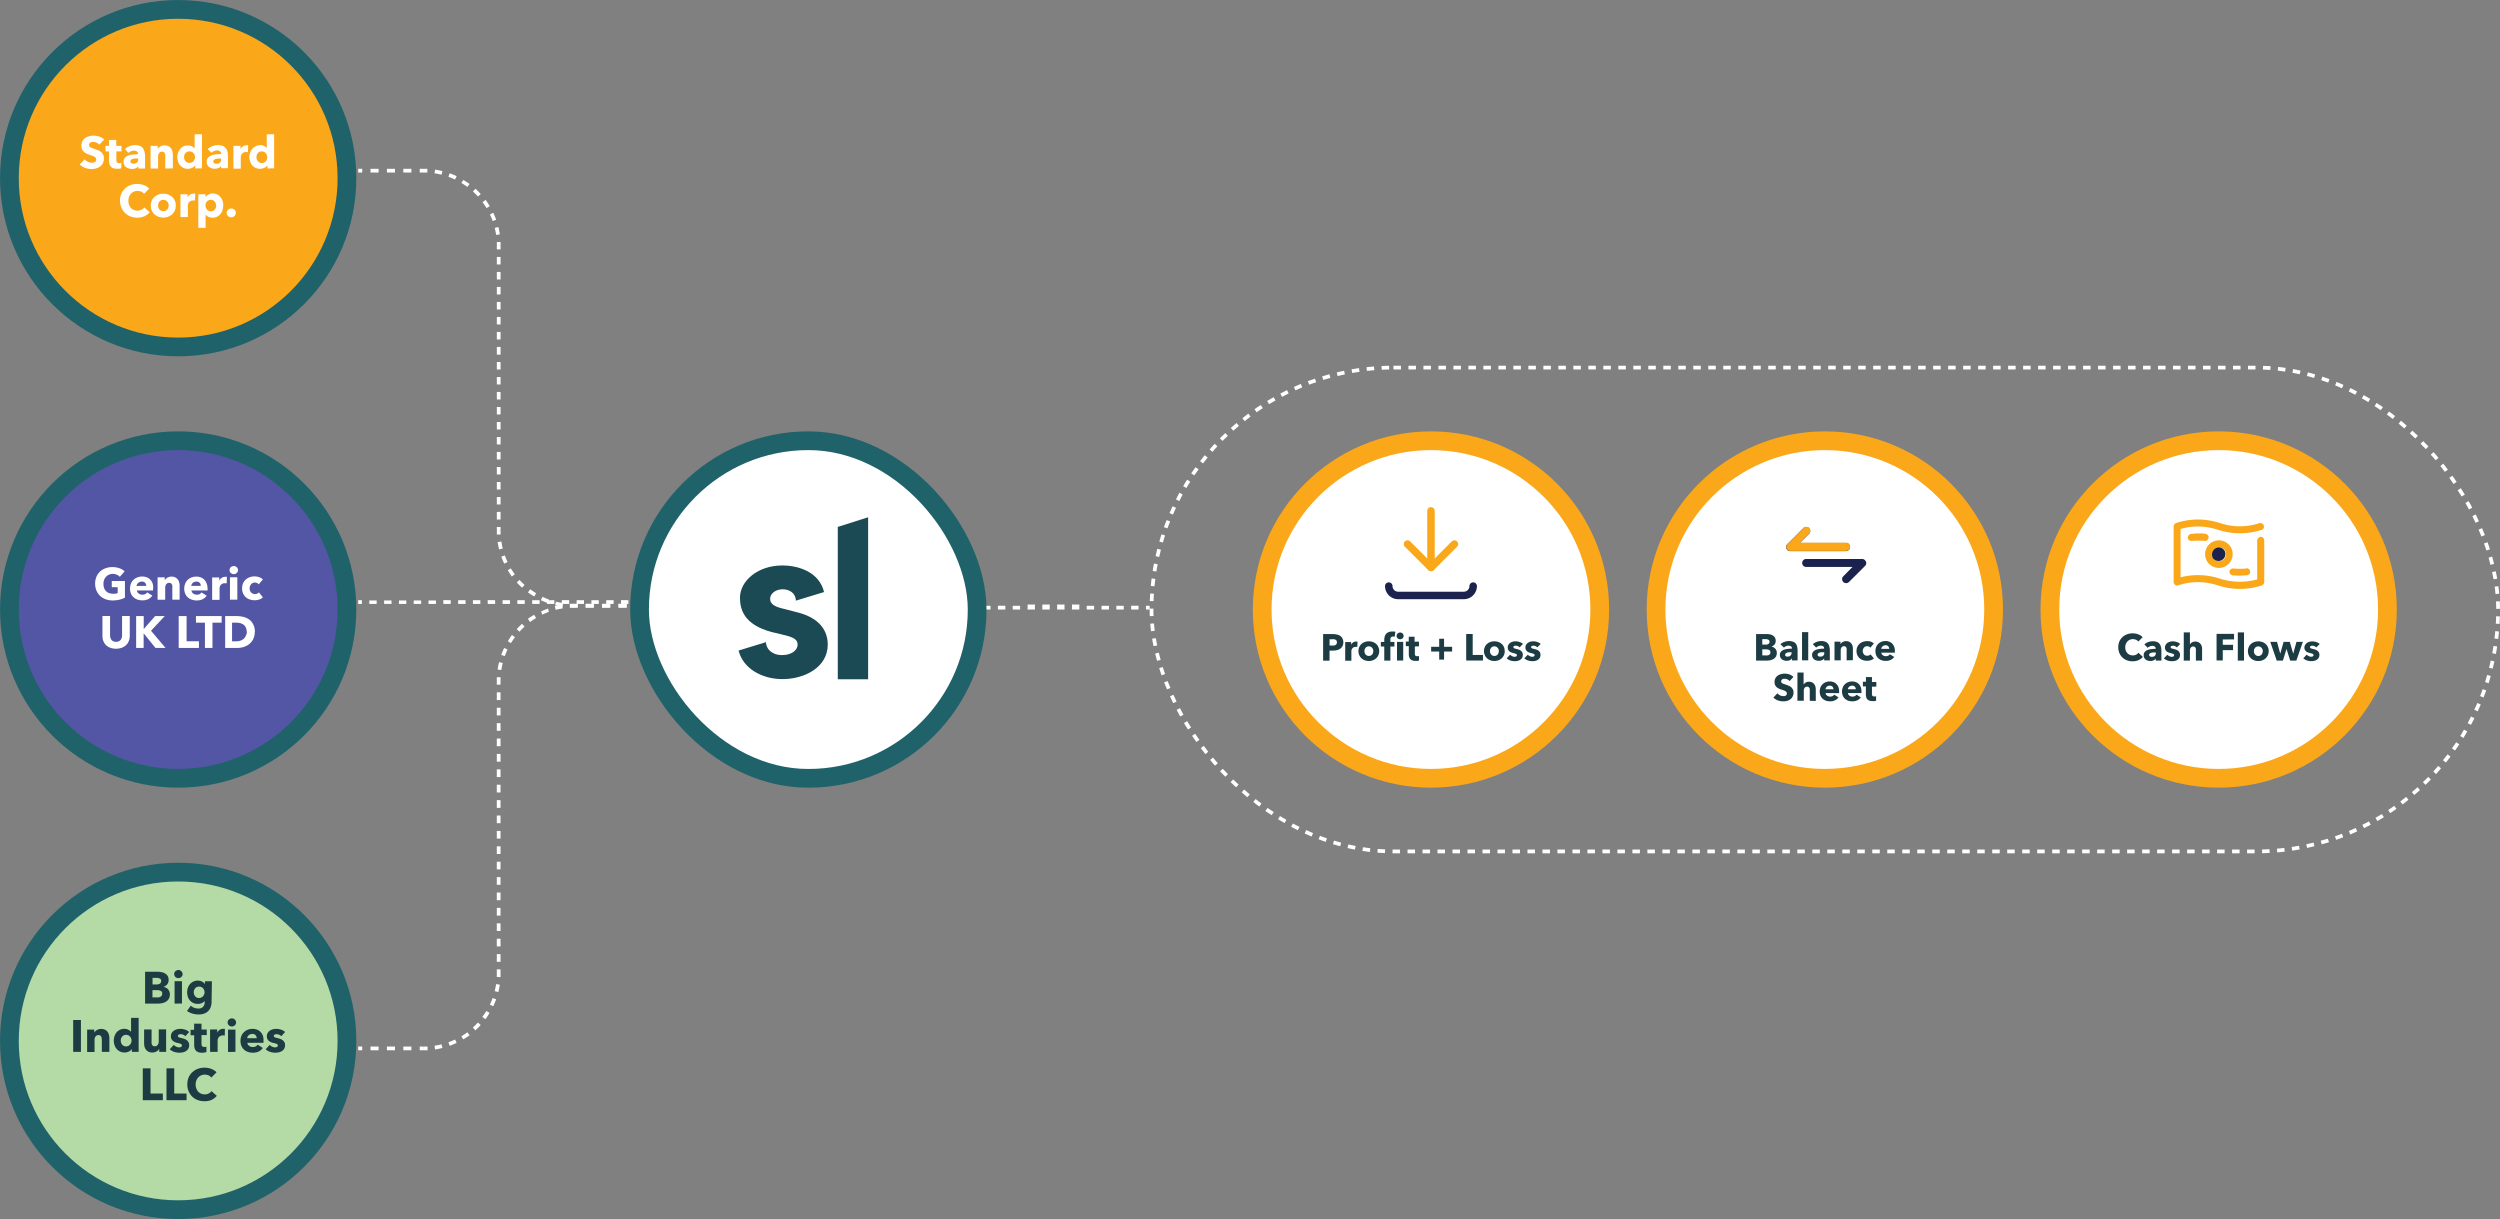
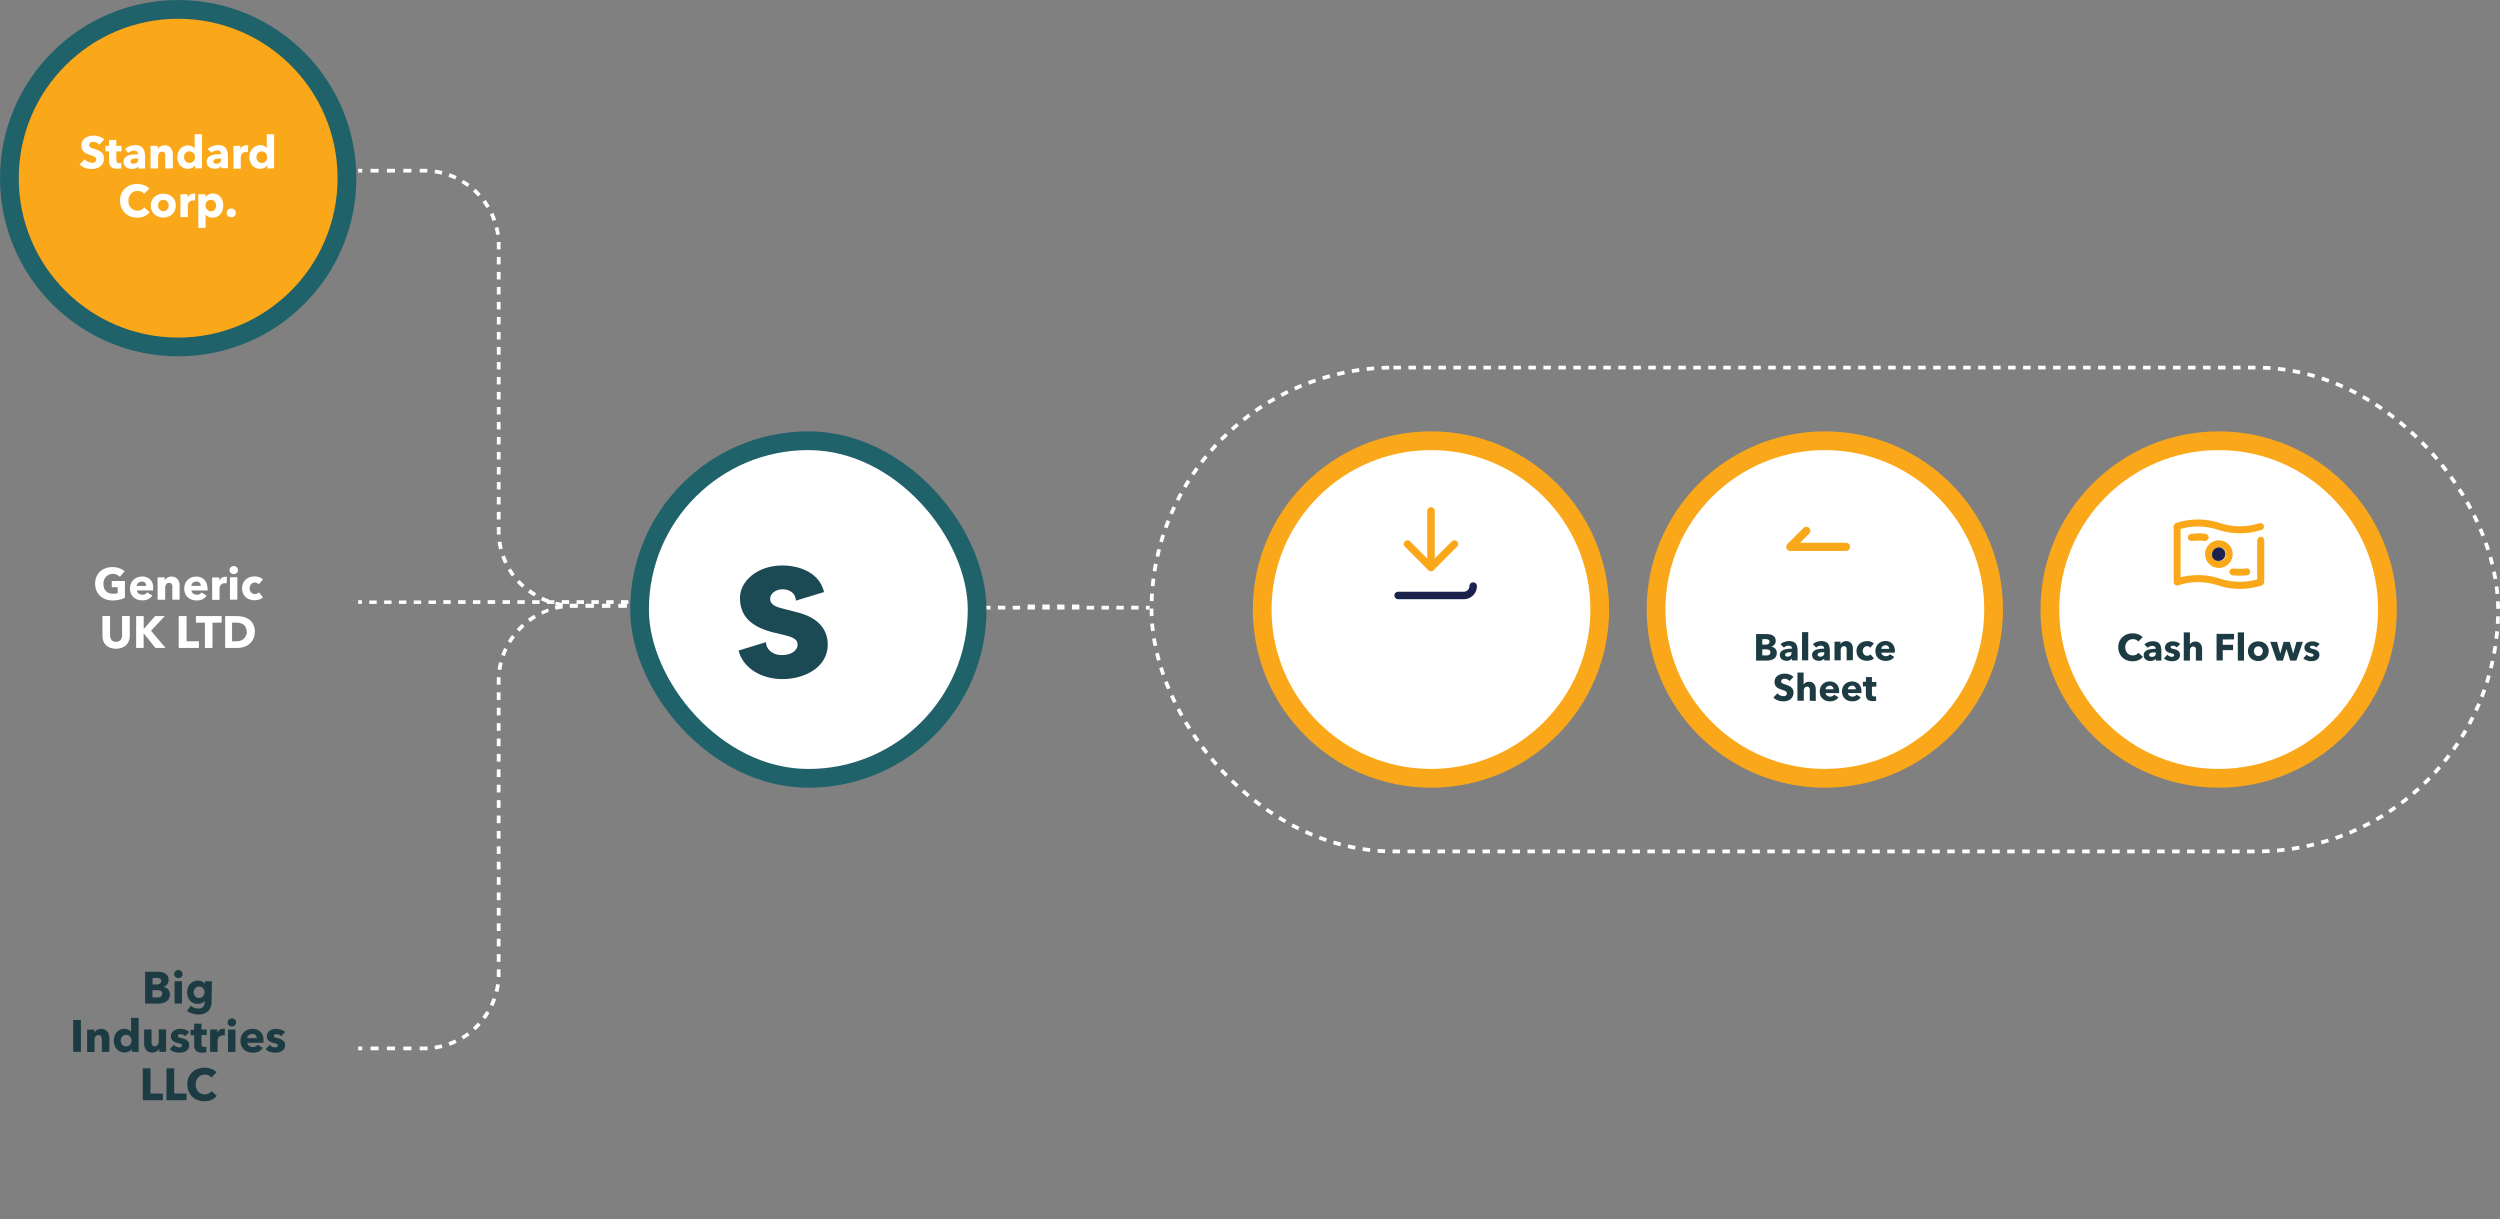
<svg xmlns="http://www.w3.org/2000/svg" viewBox="0 0 620.33 302.49">
  <rect x="0" y="0" width="620.33" height="302.49" fill="#808080" stroke="none" />
  <defs>
    <style>.cls-1,.cls-13,.cls-2,.cls-4,.cls-5{fill:none;}.cls-2{stroke:#fff;stroke-width:0.93px;stroke-dasharray:1.86 1.86;}.cls-3,.cls-9{fill:#fff;}.cls-3,.cls-5{stroke:#faa719;}.cls-13,.cls-14,.cls-15,.cls-16,.cls-3{stroke-width:4.65px;}.cls-4{stroke:#1a224d;}.cls-4,.cls-5{stroke-linecap:round;stroke-linejoin:round;stroke-width:1.86px;}.cls-6{fill:#1c3b42;}.cls-7{fill:#1a224d;}.cls-15,.cls-8{fill:#faa719;}.cls-10{clip-path:url(#clip-path);}.cls-11,.cls-12{fill:#1c4a54;}.cls-12{fill-rule:evenodd;}.cls-13,.cls-14,.cls-15,.cls-16{stroke:#20626a;}.cls-14{fill:#5355a5;}.cls-16{fill:#b4daa6;}</style>
    <clipPath id="clip-path">
      <rect class="cls-1" x="158.69" y="109.36" width="83.77" height="83.77" rx="41.88" />
    </clipPath>
  </defs>
  <g id="Layer_2" data-name="Layer 2">
    <g id="Layer_1-2" data-name="Layer 1">
      <rect class="cls-2" x="285.73" y="91.21" width="334.13" height="120.06" rx="60.03" />
      <circle class="cls-3" cx="355.07" cy="151.24" r="41.88" />
-       <path class="cls-4" d="M365.54,145.43a2.32,2.32,0,0,1-2.33,2.32H346.93a2.32,2.32,0,0,1-1.65-.68,2.36,2.36,0,0,1-.68-1.64" />
+       <path class="cls-4" d="M365.54,145.43a2.32,2.32,0,0,1-2.33,2.32H346.93" />
      <path class="cls-5" d="M349.25,135l5.82,5.82,5.82-5.82" />
      <path class="cls-5" d="M355.07,140.77v-14" />
-       <path class="cls-6" d="M333.32,159.34a1.93,1.93,0,0,1-.22,1,1.85,1.85,0,0,1-.57.64,2.86,2.86,0,0,1-.84.35,4.62,4.62,0,0,1-1,.11h-.79v2.49h-1.59v-6.59h2.42a4,4,0,0,1,1,.11,2.25,2.25,0,0,1,.82.34,1.6,1.6,0,0,1,.55.63A1.94,1.94,0,0,1,333.32,159.34Zm-1.59,0a.74.74,0,0,0-.1-.38.62.62,0,0,0-.25-.23,1,1,0,0,0-.36-.11,2.73,2.73,0,0,0-.41,0h-.7v1.56h.67a3,3,0,0,0,.43,0,1.17,1.17,0,0,0,.36-.13.76.76,0,0,0,.26-.24A.82.82,0,0,0,331.73,159.34Zm5.07,1.17-.21,0h-.19a1.21,1.21,0,0,0-.52.11,1.29,1.29,0,0,0-.33.27,1.16,1.16,0,0,0-.18.35,1,1,0,0,0-.05.32v2.39h-1.53v-4.64h1.47v.67h0a1.55,1.55,0,0,1,.5-.58,1.3,1.3,0,0,1,.75-.22h.18l.15,0Zm5.43,1.05a2.46,2.46,0,0,1-.21,1,2.2,2.2,0,0,1-.55.78,2.55,2.55,0,0,1-.82.5,3,3,0,0,1-2,0,2.44,2.44,0,0,1-.82-.5,2.2,2.2,0,0,1-.55-.78,2.46,2.46,0,0,1-.21-1,2.38,2.38,0,0,1,.21-1,2.2,2.2,0,0,1,.55-.78,2.4,2.4,0,0,1,.82-.48,3,3,0,0,1,2,0,2.5,2.5,0,0,1,.82.48,2.2,2.2,0,0,1,.55.78A2.38,2.38,0,0,1,342.23,161.56Zm-1.47,0a1.32,1.32,0,0,0-.08-.44,1,1,0,0,0-.21-.37,1.13,1.13,0,0,0-.34-.27,1.06,1.06,0,0,0-.48-.1,1,1,0,0,0-.47.1,1.17,1.17,0,0,0-.35.27,1.46,1.46,0,0,0-.2.37,1.31,1.31,0,0,0-.07.44,1.35,1.35,0,0,0,.07.44,1.47,1.47,0,0,0,.21.39,1.06,1.06,0,0,0,.35.27,1,1,0,0,0,.47.1,1.06,1.06,0,0,0,.48-.1,1.13,1.13,0,0,0,.34-.27,1.2,1.2,0,0,0,.2-.39A1.36,1.36,0,0,0,340.76,161.56Zm7.53-3.78a.81.81,0,0,1-.08.34.76.76,0,0,1-.18.26,1,1,0,0,1-.28.17.8.8,0,0,1-.34.07.86.86,0,0,1-.62-.24.82.82,0,0,1-.25-.6.87.87,0,0,1,.06-.32,1,1,0,0,1,.19-.27.88.88,0,0,1,.28-.17.77.77,0,0,1,.34-.08,1,1,0,0,1,.34.07.84.84,0,0,1,.28.18.64.64,0,0,1,.18.27A.66.66,0,0,1,348.29,157.78Zm-1.65,6.12v-4.64h1.54v4.64Zm-.57-5.91-.19-.05-.23,0a.68.68,0,0,0-.34.08.45.45,0,0,0-.21.2.77.77,0,0,0-.1.28,1.66,1.66,0,0,0,0,.32v.46h1v1.15h-1v3.49h-1.52v-3.49h-.85v-1.15h.85v-.45a3.59,3.59,0,0,1,.09-.81,1.78,1.78,0,0,1,.32-.68,1.59,1.59,0,0,1,.61-.46,2.3,2.3,0,0,1,1-.18,2.34,2.34,0,0,1,.38,0,1.21,1.21,0,0,1,.35.07Zm5,2.42v1.76a.86.86,0,0,0,.12.5.59.59,0,0,0,.46.16l.23,0a1,1,0,0,0,.22-.06v1.12a1.59,1.59,0,0,1-.4.09,2.61,2.61,0,0,1-.48,0,2.48,2.48,0,0,1-.78-.11,1.34,1.34,0,0,1-.51-.34,1.23,1.23,0,0,1-.27-.52,2.43,2.43,0,0,1-.09-.68v-2h-.74v-1.15h.73V158H351v1.22h1.09v1.15Zm7.25,1.25v2h-1.21v-2h-2v-1.17h2v-2h1.21v2h2v1.17Zm5.49,2.24v-6.59h1.61v5.2h2.55v1.39Zm9.57-2.34a2.63,2.63,0,0,1-.2,1,2.36,2.36,0,0,1-.56.78,2.55,2.55,0,0,1-.82.5,3,3,0,0,1-2,0,2.44,2.44,0,0,1-.82-.5,2.34,2.34,0,0,1-.55-.78,2.46,2.46,0,0,1-.21-1,2.38,2.38,0,0,1,.21-1,2.34,2.34,0,0,1,.55-.78,2.4,2.4,0,0,1,.82-.48,3,3,0,0,1,2,0,2.5,2.5,0,0,1,.82.48,2.36,2.36,0,0,1,.56.78A2.54,2.54,0,0,1,373.35,161.56Zm-1.47,0a1.31,1.31,0,0,0-.07-.44,1.25,1.25,0,0,0-.22-.37,1.13,1.13,0,0,0-.34-.27,1.06,1.06,0,0,0-.48-.1,1,1,0,0,0-.47.1,1.17,1.17,0,0,0-.35.27,1.46,1.46,0,0,0-.2.37,1.62,1.62,0,0,0-.07.44,1.68,1.68,0,0,0,.07.44,1.47,1.47,0,0,0,.21.39,1.17,1.17,0,0,0,.35.27,1,1,0,0,0,.47.1,1.06,1.06,0,0,0,.48-.1,1.13,1.13,0,0,0,.34-.27,1.47,1.47,0,0,0,.21-.39A1.35,1.35,0,0,0,371.88,161.56Zm5.16-.93a1.66,1.66,0,0,0-.43-.3,1.24,1.24,0,0,0-.53-.12,1,1,0,0,0-.4.08.31.31,0,0,0-.18.29.28.28,0,0,0,.19.28,4.41,4.41,0,0,0,.66.19,3.84,3.84,0,0,1,.52.16,1.42,1.42,0,0,1,.48.27,1.18,1.18,0,0,1,.48,1,1.49,1.49,0,0,1-.18.75,1.35,1.35,0,0,1-.47.48,1.63,1.63,0,0,1-.63.27,2.81,2.81,0,0,1-.71.08,3.52,3.52,0,0,1-1.11-.17,2.65,2.65,0,0,1-.91-.54l.86-.9a1.91,1.91,0,0,0,.5.37,1.4,1.4,0,0,0,.64.15.8.8,0,0,0,.36-.09.32.32,0,0,0,.18-.31.33.33,0,0,0-.22-.32,3.55,3.55,0,0,0-.7-.21l-.48-.15a2.09,2.09,0,0,1-.44-.25,1.58,1.58,0,0,1-.31-.4,1.18,1.18,0,0,1-.12-.55,1.31,1.31,0,0,1,.18-.71,1.54,1.54,0,0,1,.46-.49,2.1,2.1,0,0,1,.61-.27,2.71,2.71,0,0,1,.68-.09,3.1,3.1,0,0,1,1,.17,2.15,2.15,0,0,1,.85.48Zm4.39,0a1.66,1.66,0,0,0-.43-.3,1.24,1.24,0,0,0-.53-.12,1,1,0,0,0-.4.08.31.31,0,0,0-.18.29.28.28,0,0,0,.19.28,4.41,4.41,0,0,0,.66.19,3.84,3.84,0,0,1,.52.16,1.42,1.42,0,0,1,.48.27,1.18,1.18,0,0,1,.48,1,1.49,1.49,0,0,1-.18.75,1.35,1.35,0,0,1-.47.48,1.63,1.63,0,0,1-.63.27,2.81,2.81,0,0,1-.71.08,3.52,3.52,0,0,1-1.11-.17,2.65,2.65,0,0,1-.91-.54l.86-.9a1.91,1.91,0,0,0,.5.37,1.4,1.4,0,0,0,.64.15.8.8,0,0,0,.36-.09.32.32,0,0,0,.18-.31.33.33,0,0,0-.22-.32,3.55,3.55,0,0,0-.7-.21,4.42,4.42,0,0,1-.48-.15,2.09,2.09,0,0,1-.44-.25,1.58,1.58,0,0,1-.31-.4,1.18,1.18,0,0,1-.12-.55,1.31,1.31,0,0,1,.18-.71,1.54,1.54,0,0,1,.46-.49,2.1,2.1,0,0,1,.61-.27,2.71,2.71,0,0,1,.68-.09,3.1,3.1,0,0,1,1,.17,2.15,2.15,0,0,1,.85.48Z" />
      <circle class="cls-3" cx="452.8" cy="151.24" r="41.88" />
-       <path class="cls-7" d="M459.07,135.72a1,1,0,0,0-1-1H446.6l2.28-2.27a1,1,0,0,0,.29-.7,1,1,0,0,0-.29-.7,1,1,0,0,0-1.41,0l-4,4a1,1,0,0,0-.27.51.93.93,0,0,0,.06.57,1,1,0,0,0,.36.45,1,1,0,0,0,.55.17h13.87a1,1,0,0,0,1-1Zm3.89,3.59a1,1,0,0,0-.36-.44,1,1,0,0,0-.55-.17H448.17a1,1,0,0,0-.7.29,1,1,0,0,0-.29.7,1,1,0,0,0,.29.7,1,1,0,0,0,.7.29h11.49L457.38,143a1,1,0,0,0-.22.32,1.07,1.07,0,0,0,0,.76,1.19,1.19,0,0,0,.22.33,1,1,0,0,0,1.08.21,1.15,1.15,0,0,0,.33-.21l4-4a1,1,0,0,0,.27-.51A1.11,1.11,0,0,0,463,139.31Z" />
      <path class="cls-8" d="M458.78,135a1,1,0,0,1-.7,1.7H444.21a1,1,0,0,1-.55-.17,1,1,0,0,1-.36-.45.93.93,0,0,1-.06-.57,1,1,0,0,1,.27-.51l4-4a1,1,0,0,1,1.41,0,1,1,0,0,1,.29.7,1,1,0,0,1-.29.7l-2.28,2.27h11.48A1,1,0,0,1,458.78,135Z" />
      <path class="cls-6" d="M440.88,162a1.83,1.83,0,0,1-.21.91,1.89,1.89,0,0,1-.57.59,2.64,2.64,0,0,1-.81.32,4.71,4.71,0,0,1-.92.1h-2.63v-6.59h2.63a3.56,3.56,0,0,1,.78.08,2.2,2.2,0,0,1,.73.27,1.52,1.52,0,0,1,.53.51,1.62,1.62,0,0,1,.2.83,1.37,1.37,0,0,1-.3.91,1.62,1.62,0,0,1-.78.51v0a1.53,1.53,0,0,1,.52.18,1.38,1.38,0,0,1,.43.32,1.51,1.51,0,0,1,.29.45A1.59,1.59,0,0,1,440.88,162Zm-1.8-2.77a.51.51,0,0,0-.27-.48,1.35,1.35,0,0,0-.75-.16h-.78v1.36h.86a1.12,1.12,0,0,0,.68-.18A.62.62,0,0,0,439.08,159.21Zm.21,2.62a.59.59,0,0,0-.31-.57,1.86,1.86,0,0,0-.82-.16h-.88v1.51h.89a2.43,2.43,0,0,0,.38,0,1.07,1.07,0,0,0,.37-.12.67.67,0,0,0,.27-.23A.72.72,0,0,0,439.29,161.83Zm5.3,0h-.2l-.51,0a2.08,2.08,0,0,0-.46.09.78.78,0,0,0-.32.19.42.42,0,0,0-.13.33.38.38,0,0,0,0,.22.75.75,0,0,0,.16.15.67.67,0,0,0,.21.09h.24a.91.91,0,0,0,.7-.25.94.94,0,0,0,.26-.7Zm-2.81-2a2.73,2.73,0,0,1,1-.58,3.35,3.35,0,0,1,1.12-.2,2.87,2.87,0,0,1,1,.15,1.4,1.4,0,0,1,.66.45,1.74,1.74,0,0,1,.36.76,4.32,4.32,0,0,1,.12,1.09v2.34h-1.39v-.5h0a1.21,1.21,0,0,1-.54.45,2,2,0,0,1-.77.16,2.38,2.38,0,0,1-.58-.08,1.8,1.8,0,0,1-.55-.24,1.25,1.25,0,0,1-.4-.45,1.29,1.29,0,0,1-.16-.68,1.17,1.17,0,0,1,.27-.81,1.79,1.79,0,0,1,.71-.48,4,4,0,0,1,1-.22,9,9,0,0,1,1-.06v-.07a.58.58,0,0,0-.24-.51,1,1,0,0,0-.6-.16,1.38,1.38,0,0,0-.63.14,1.87,1.87,0,0,0-.51.33Zm5.36,4v-7h1.54v7Zm5.49-2h-.2l-.51,0a1.89,1.89,0,0,0-.45.09.89.89,0,0,0-.33.19.42.42,0,0,0-.13.33.38.38,0,0,0,.06.22.54.54,0,0,0,.15.15.85.85,0,0,0,.22.09h.23a.87.87,0,0,0,1-.95Zm-2.8-2a2.65,2.65,0,0,1,.95-.58,3.29,3.29,0,0,1,1.11-.2,2.83,2.83,0,0,1,1,.15,1.4,1.4,0,0,1,.66.45,1.74,1.74,0,0,1,.36.76,3.88,3.88,0,0,1,.13,1.09v2.34h-1.4v-.5h0a1.21,1.21,0,0,1-.54.45,1.93,1.93,0,0,1-.77.16,2.38,2.38,0,0,1-.58-.08,1.8,1.8,0,0,1-.55-.24,1.35,1.35,0,0,1-.4-.45,1.39,1.39,0,0,1-.16-.68,1.17,1.17,0,0,1,.27-.81,1.86,1.86,0,0,1,.71-.48,4.06,4.06,0,0,1,1-.22,9.16,9.16,0,0,1,1-.06v-.07a.58.58,0,0,0-.24-.51,1,1,0,0,0-.59-.16,1.45,1.45,0,0,0-.64.14,1.87,1.87,0,0,0-.51.33Zm8.38,4v-2.54a1.5,1.5,0,0,0,0-.37.94.94,0,0,0-.1-.31.5.5,0,0,0-.22-.21.54.54,0,0,0-.33-.08.68.68,0,0,0-.36.08.64.64,0,0,0-.25.21,1,1,0,0,0-.16.33,1.5,1.5,0,0,0-.05.37v2.52h-1.54v-4.64h1.48v.64h0a1.85,1.85,0,0,1,.22-.29,1.89,1.89,0,0,1,.31-.25,2,2,0,0,1,.4-.16,1.43,1.43,0,0,1,.46-.07,1.74,1.74,0,0,1,.79.17,1.62,1.62,0,0,1,.81,1,2.72,2.72,0,0,1,.09.69v2.87Zm5.88-3.14a.89.89,0,0,0-.35-.27,1.06,1.06,0,0,0-.46-.1,1,1,0,0,0-.77.36,1.25,1.25,0,0,0-.22.37,1.39,1.39,0,0,0-.08.46,1.42,1.42,0,0,0,.29.84,1.12,1.12,0,0,0,.35.25,1.06,1.06,0,0,0,.45.09,1.44,1.44,0,0,0,.46-.08,1,1,0,0,0,.37-.26l.85,1a2,2,0,0,1-.75.44,3,3,0,0,1-1,.15,3.11,3.11,0,0,1-1-.16,2.47,2.47,0,0,1-.83-.49,2.34,2.34,0,0,1-.55-.78,2.59,2.59,0,0,1-.19-1,2.63,2.63,0,0,1,.19-1,2.4,2.4,0,0,1,.55-.77,2.31,2.31,0,0,1,.83-.49,2.83,2.83,0,0,1,1-.18,2.73,2.73,0,0,1,.5,0,2.32,2.32,0,0,1,.47.13,1.62,1.62,0,0,1,.42.19,1.8,1.8,0,0,1,.34.26Zm4.68.29a.91.91,0,0,0-.23-.63.85.85,0,0,0-.68-.26,1.11,1.11,0,0,0-.41.08,1,1,0,0,0-.55.47,1,1,0,0,0-.09.34Zm1.41.58v.19a1.09,1.09,0,0,1,0,.18h-3.36a.8.8,0,0,0,.11.35,1.12,1.12,0,0,0,.25.28,1.92,1.92,0,0,0,.35.18,1.34,1.34,0,0,0,.4.06,1.28,1.28,0,0,0,.61-.13,1.18,1.18,0,0,0,.41-.35l1.06.67a2.19,2.19,0,0,1-.86.73,2.86,2.86,0,0,1-1.24.25,3.21,3.21,0,0,1-1-.15,2.68,2.68,0,0,1-.82-.48,2.4,2.4,0,0,1-.55-.77,2.91,2.91,0,0,1,0-2.07,2.29,2.29,0,0,1,.53-.78,2.36,2.36,0,0,1,.8-.5,2.63,2.63,0,0,1,1-.18,2.39,2.39,0,0,1,.94.18,2,2,0,0,1,.74.49,2.3,2.3,0,0,1,.47.79A3,3,0,0,1,470.18,161.63ZM444.06,169a1.49,1.49,0,0,0-.54-.41,1.4,1.4,0,0,0-.63-.16l-.33,0a.79.79,0,0,0-.29.11.73.73,0,0,0-.22.21.49.49,0,0,0-.08.31.58.58,0,0,0,.06.28.67.67,0,0,0,.21.2,1.91,1.91,0,0,0,.32.15l.42.14c.22.08.46.16.7.26a2.32,2.32,0,0,1,.66.35,1.77,1.77,0,0,1,.49.56,1.56,1.56,0,0,1,.2.82,2,2,0,0,1-.22,1,1.84,1.84,0,0,1-.55.68,2.36,2.36,0,0,1-.81.4,3.33,3.33,0,0,1-.94.13,4,4,0,0,1-1.37-.24,2.91,2.91,0,0,1-1.1-.71l1-1.06a2,2,0,0,0,.63.51,1.8,1.8,0,0,0,.8.19,1.32,1.32,0,0,0,.34,0,.69.69,0,0,0,.29-.12.53.53,0,0,0,.2-.22.71.71,0,0,0,.08-.34.46.46,0,0,0-.1-.31.69.69,0,0,0-.27-.23,1.64,1.64,0,0,0-.42-.2l-.58-.2a3.61,3.61,0,0,1-.62-.24,2.18,2.18,0,0,1-.54-.35,1.87,1.87,0,0,1-.39-.53,2,2,0,0,1-.14-.77,1.9,1.9,0,0,1,.23-.94,2,2,0,0,1,.58-.64,2.63,2.63,0,0,1,.82-.36,3.63,3.63,0,0,1,.92-.12,3.51,3.51,0,0,1,1.14.2,2.92,2.92,0,0,1,1,.61Zm5,4.88v-2.52a2.22,2.22,0,0,0,0-.37,1,1,0,0,0-.11-.31.53.53,0,0,0-.21-.21.56.56,0,0,0-.33-.08.73.73,0,0,0-.62.28,1.14,1.14,0,0,0-.21.7v2.51H446v-7h1.53v3h0a1.4,1.4,0,0,1,.5-.5,1.49,1.49,0,0,1,.83-.22,1.71,1.71,0,0,1,.79.17,1.41,1.41,0,0,1,.52.44,1.53,1.53,0,0,1,.29.6,2.72,2.72,0,0,1,.09.69v2.87Zm5.88-2.85a1,1,0,0,0-.23-.63.87.87,0,0,0-.68-.26,1.07,1.07,0,0,0-.41.08,1,1,0,0,0-.33.18,1.06,1.06,0,0,0-.22.29.69.69,0,0,0-.09.34Zm1.41.58v.19c0,.06,0,.12,0,.18H453a.8.8,0,0,0,.11.35,1.12,1.12,0,0,0,.25.28,2.21,2.21,0,0,0,.34.18,1.39,1.39,0,0,0,.4.06,1.29,1.29,0,0,0,.62-.13,1.27,1.27,0,0,0,.41-.35l1.06.67a2.22,2.22,0,0,1-.87.73,2.79,2.79,0,0,1-1.23.25,3.21,3.21,0,0,1-1-.15,2.68,2.68,0,0,1-.82-.48,2.4,2.4,0,0,1-.55-.77,2.91,2.91,0,0,1,0-2.07,2.31,2.31,0,0,1,1.32-1.28,2.72,2.72,0,0,1,1-.18,2.42,2.42,0,0,1,.94.18,1.92,1.92,0,0,1,.73.49,2.18,2.18,0,0,1,.48.79A3,3,0,0,1,456.34,171.63Zm4.13-.58a.91.91,0,0,0-.23-.63.85.85,0,0,0-.68-.26,1.11,1.11,0,0,0-.41.08,1,1,0,0,0-.55.47,1,1,0,0,0-.09.34Zm1.41.58v.19a1.09,1.09,0,0,1,0,.18h-3.36a.8.8,0,0,0,.11.35,1.12,1.12,0,0,0,.25.28,1.92,1.92,0,0,0,.35.18,1.34,1.34,0,0,0,.4.06,1.25,1.25,0,0,0,.61-.13,1.18,1.18,0,0,0,.41-.35l1.06.67a2.12,2.12,0,0,1-.86.73,2.86,2.86,0,0,1-1.24.25,3.21,3.21,0,0,1-1-.15,2.68,2.68,0,0,1-.82-.48,2.23,2.23,0,0,1-.54-.77,2.78,2.78,0,0,1,0-2.07,2.16,2.16,0,0,1,.53-.78,2.22,2.22,0,0,1,.79-.5,2.63,2.63,0,0,1,1-.18,2.39,2.39,0,0,1,.94.18,2,2,0,0,1,.74.49,2.3,2.3,0,0,1,.47.79A3,3,0,0,1,461.88,171.63Zm2.6-1.22v1.76a.86.86,0,0,0,.12.5.59.59,0,0,0,.46.16l.23,0a1,1,0,0,0,.22-.06l0,1.12a1.83,1.83,0,0,1-.4.09,2.81,2.81,0,0,1-.49,0,2.48,2.48,0,0,1-.78-.11,1.34,1.34,0,0,1-.51-.34,1.23,1.23,0,0,1-.27-.52,2.43,2.43,0,0,1-.09-.68v-2h-.74v-1.15H463V168h1.49v1.22h1.09v1.15Z" />
      <circle class="cls-3" cx="550.52" cy="151.24" r="41.88" />
      <path class="cls-8" d="M561.17,133.22a.92.92,0,0,1,.66.84v10.38a1,1,0,0,1-.76.87,17.4,17.4,0,0,1-10.54,0,16.94,16.94,0,0,0-5.32-.87,15.48,15.48,0,0,0-4.72.8,1,1,0,0,1-.56,0,.92.92,0,0,1-.58-.81V130.61a1,1,0,0,1,.76-.88,17.35,17.35,0,0,1,10.55,0,21.45,21.45,0,0,0,2.26.6,15.77,15.77,0,0,0,7.77-.53l.16,0H561a.88.88,0,0,1,.18,1.7l-.08,0a17.41,17.41,0,0,1-10.59,0,17.39,17.39,0,0,0-4.89-.86,15.6,15.6,0,0,0-4.55.61v12a17.42,17.42,0,0,1,9.58.27,16.29,16.29,0,0,0,9.43.25v-9.74S560.33,133.06,561.17,133.22ZM557.55,141a.9.9,0,0,1,.66,1.37,1.42,1.42,0,0,1-1.12.4,17.48,17.48,0,0,1-3.07,0,.91.91,0,0,1-.76-1.21,1,1,0,0,1,1-.5,14.69,14.69,0,0,0,3.11,0Zm-6.93-6.92a3.42,3.42,0,1,1-.09,0Zm0,1.73a1.71,1.71,0,1,0,1.53.91,1.75,1.75,0,0,0-1.48-.91Zm-5.12-3.46c.57,0,1.15,0,1.71.1.19,0,.77.28.82.77a.9.9,0,0,1-.91,1,19.25,19.25,0,0,0-3.31,0,1.08,1.08,0,0,1-.69-.23.89.89,0,0,1,.47-1.48A13.34,13.34,0,0,1,545.46,132.35Z" />
      <path class="cls-7" d="M549,138.24a1.77,1.77,0,0,1,1.54-2.43h0a1.73,1.73,0,0,1,1.48.91,1.71,1.71,0,1,1-3.07,1.52Z" />
      <path class="cls-6" d="M531.72,163a3,3,0,0,1-1.08.8,3.46,3.46,0,0,1-1.48.29,3.8,3.8,0,0,1-1.41-.25,3.25,3.25,0,0,1-1.12-.71,3.36,3.36,0,0,1-.75-1.1,3.9,3.9,0,0,1,0-2.85,3.17,3.17,0,0,1,.77-1.09,3.36,3.36,0,0,1,1.13-.7,4.09,4.09,0,0,1,1.41-.24,3.86,3.86,0,0,1,1.37.25,2.54,2.54,0,0,1,1.09.72l-1.08,1.08a1.26,1.26,0,0,0-.58-.46,1.93,1.93,0,0,0-.75-.15,1.8,1.8,0,0,0-.77.16,1.67,1.67,0,0,0-.59.42,2,2,0,0,0-.4.64,2.28,2.28,0,0,0-.14.8,2.39,2.39,0,0,0,.14.82,2,2,0,0,0,.39.64,1.65,1.65,0,0,0,.59.41,1.87,1.87,0,0,0,.76.15,1.77,1.77,0,0,0,.82-.18,1.61,1.61,0,0,0,.57-.49Zm3.17-1.1h-.2l-.51,0a2,2,0,0,0-.45.09.89.89,0,0,0-.33.19.42.42,0,0,0-.13.33.38.38,0,0,0,.06.22.46.46,0,0,0,.16.15.67.67,0,0,0,.21.09h.23a.87.87,0,0,0,1-.95Zm-2.8-2a2.65,2.65,0,0,1,.95-.58,3.31,3.31,0,0,1,1.12-.2,2.81,2.81,0,0,1,1,.15,1.35,1.35,0,0,1,.66.45,1.86,1.86,0,0,1,.37.76,4.32,4.32,0,0,1,.12,1.09v2.34h-1.4v-.5h0a1.21,1.21,0,0,1-.54.45,1.93,1.93,0,0,1-.77.16,2.38,2.38,0,0,1-.58-.08,1.8,1.8,0,0,1-.55-.24,1.35,1.35,0,0,1-.4-.45,1.4,1.4,0,0,1-.15-.68,1.17,1.17,0,0,1,.27-.81,1.75,1.75,0,0,1,.7-.48,4.06,4.06,0,0,1,1-.22,9.16,9.16,0,0,1,1-.06v-.07a.58.58,0,0,0-.24-.51,1,1,0,0,0-.59-.16,1.45,1.45,0,0,0-.64.14,1.87,1.87,0,0,0-.51.33Zm8.06.74a1.66,1.66,0,0,0-.43-.3,1.25,1.25,0,0,0-.54-.12,1.1,1.1,0,0,0-.4.08.31.31,0,0,0-.17.29.28.28,0,0,0,.19.28,4.59,4.59,0,0,0,.65.19,3.56,3.56,0,0,1,.53.16,1.42,1.42,0,0,1,.48.27,1.2,1.2,0,0,1,.47,1,1.49,1.49,0,0,1-.17.75,1.44,1.44,0,0,1-.47.48,1.63,1.63,0,0,1-.63.27,2.87,2.87,0,0,1-.71.08,3.48,3.48,0,0,1-1.11-.17,2.56,2.56,0,0,1-.91-.54l.86-.9a1.91,1.91,0,0,0,.5.37,1.39,1.39,0,0,0,.63.15.81.81,0,0,0,.37-.09.32.32,0,0,0,.18-.31.33.33,0,0,0-.22-.32,3.55,3.55,0,0,0-.7-.21l-.48-.15a2.09,2.09,0,0,1-.44-.25,1.38,1.38,0,0,1-.31-.4,1.18,1.18,0,0,1-.12-.55,1.31,1.31,0,0,1,.18-.71,1.54,1.54,0,0,1,.46-.49,2.1,2.1,0,0,1,.61-.27,2.71,2.71,0,0,1,.68-.09,3.15,3.15,0,0,1,1,.17,2.15,2.15,0,0,1,.85.48Zm4.72,3.27v-2.52a2.22,2.22,0,0,0,0-.37,1,1,0,0,0-.11-.31.53.53,0,0,0-.21-.21.54.54,0,0,0-.33-.08.73.73,0,0,0-.62.28,1.14,1.14,0,0,0-.21.7v2.51h-1.53v-7h1.53v3h0a1.4,1.4,0,0,1,.5-.5,1.49,1.49,0,0,1,.83-.22,1.68,1.68,0,0,1,.79.17,1.62,1.62,0,0,1,.81,1,2.72,2.72,0,0,1,.09.69v2.87Zm6.67-5.23V160h2.55v1.32h-2.55v2.56H550v-6.59h4.34v1.36Zm3.73,5.23v-7h1.54v7Zm7.67-2.34a2.46,2.46,0,0,1-.21,1,2.23,2.23,0,0,1-.56.78,2.44,2.44,0,0,1-.82.5,2.71,2.71,0,0,1-1,.17,2.8,2.8,0,0,1-1-.17,2.55,2.55,0,0,1-.82-.5,2.34,2.34,0,0,1-.55-.78,2.63,2.63,0,0,1-.2-1,2.54,2.54,0,0,1,.2-1,2.34,2.34,0,0,1,.55-.78,2.5,2.5,0,0,1,.82-.48,3,3,0,0,1,1-.17,2.94,2.94,0,0,1,1,.17,2.4,2.4,0,0,1,.82.48,2.23,2.23,0,0,1,.56.78A2.38,2.38,0,0,1,562.94,161.56Zm-1.47,0a1.32,1.32,0,0,0-.08-.44,1.23,1.23,0,0,0-.21-.37,1.17,1.17,0,0,0-.35-.27,1,1,0,0,0-.47-.1,1.06,1.06,0,0,0-.48.1,1.13,1.13,0,0,0-.34.27,1.23,1.23,0,0,0-.21.37,1.61,1.61,0,0,0-.06.44,1.67,1.67,0,0,0,.06.44,1.26,1.26,0,0,0,.22.39,1.13,1.13,0,0,0,.34.27,1.06,1.06,0,0,0,.48.1,1,1,0,0,0,.47-.1,1.17,1.17,0,0,0,.35-.27,1.2,1.2,0,0,0,.2-.39A1.36,1.36,0,0,0,561.47,161.56Zm8.33,2.34h-1.53l-.91-2.89h0l-.9,2.89h-1.53l-1.6-4.64H565l.8,2.93h0l.83-2.93h1.54l.85,2.93h0l.81-2.93h1.58Zm4.94-3.27a1.71,1.71,0,0,0-.44-.3,1.24,1.24,0,0,0-.53-.12,1.06,1.06,0,0,0-.4.08.31.31,0,0,0-.18.29.29.29,0,0,0,.2.28,3.88,3.88,0,0,0,.65.19,3.45,3.45,0,0,1,.52.16,1.42,1.42,0,0,1,.48.27,1.16,1.16,0,0,1,.35.41,1.14,1.14,0,0,1,.13.57,1.49,1.49,0,0,1-.18.75,1.41,1.41,0,0,1-.46.48,1.74,1.74,0,0,1-.64.27,2.79,2.79,0,0,1-.7.08,3.58,3.58,0,0,1-1.12-.17,2.51,2.51,0,0,1-.9-.54l.85-.9a2,2,0,0,0,.51.37,1.33,1.33,0,0,0,.63.15.8.8,0,0,0,.36-.09.31.31,0,0,0,.19-.31.34.34,0,0,0-.23-.32,3.41,3.41,0,0,0-.69-.21,4,4,0,0,1-.49-.15,2.09,2.09,0,0,1-.44-.25,1.35,1.35,0,0,1-.3-.4,1.18,1.18,0,0,1-.12-.55A1.41,1.41,0,0,1,572,160a1.54,1.54,0,0,1,.46-.49,2.23,2.23,0,0,1,.61-.27,2.71,2.71,0,0,1,.68-.09,3.21,3.21,0,0,1,1,.17,2.18,2.18,0,0,1,.84.48Z" />
      <path class="cls-9" d="M88.88,260.6h1v-.93h-1Zm3.06,0h2v-.93h-2Zm4.07,0h2v-.93H96Zm4.07,0h2v-.93h-2Zm4.07,0h1v-.93h-1Zm1,0,.94,0,0-.93-.89,0Zm2.8-.2a18.72,18.72,0,0,0,1.84-.37l-.23-.9c-.57.14-1.15.26-1.74.35Zm3.63-.91a17.5,17.5,0,0,0,1.73-.72l-.4-.84c-.53.26-1.08.48-1.64.69Zm3.38-1.6a18.38,18.38,0,0,0,1.56-1l-.56-.75a16.58,16.58,0,0,1-1.48,1Zm3-2.23q.69-.63,1.32-1.32l-.69-.63q-.6.66-1.26,1.26Zm2.51-2.77a18.38,18.38,0,0,0,1-1.56l-.8-.48a16.58,16.58,0,0,1-1,1.48Zm1.92-3.21a17.5,17.5,0,0,0,.72-1.73l-.88-.31a15.71,15.71,0,0,1-.68,1.64Zm1.26-3.52a18.72,18.72,0,0,0,.37-1.84l-.92-.13c-.09.59-.21,1.17-.35,1.74Zm.55-3.7c0-.31,0-.62,0-.94h-.93c0,.3,0,.6,0,.89Zm0-.94v-1h-.93v1Zm0-2.86v-1.91h-.93v1.91Zm0-3.82v-1.91h-.93v1.91Zm0-3.83V229.1h-.93V231Zm0-3.82v-1.91h-.93v1.91Zm0-3.82v-1.91h-.93v1.91Zm0-3.82v-1.91h-.93v1.91Zm0-3.82v-1.91h-.93v1.91Zm0-3.82V210h-.93v1.91Zm0-3.82v-1.91h-.93v1.91Zm0-3.82v-1.91h-.93v1.91Zm0-3.82v-1.91h-.93v1.91Zm0-3.82v-1.91h-.93v1.91Zm0-3.82V190.9h-.93v1.91Zm0-3.82v-1.92h-.93V189Zm0-3.83v-1.91h-.93v1.91Zm0-3.82v-1.91h-.93v1.91Zm0-3.82v-1.91h-.93v1.91Zm0-3.82v-1.91h-.93v1.91Zm0-3.82v-.95h-.93v.95Zm0-.95c0-.3,0-.6,0-.9l-.93,0c0,.31,0,.62,0,.94Zm.2-2.67a17.43,17.43,0,0,1,.34-1.75l-.9-.22c-.15.6-.27,1.21-.37,1.84Zm.86-3.45c.2-.56.43-1.11.68-1.65l-.84-.39a17.5,17.5,0,0,0-.72,1.73Zm1.52-3.22c.31-.51.64-1,1-1.48l-.75-.55c-.37.5-.71,1-1,1.56Zm2.12-2.85q.6-.66,1.26-1.26l-.62-.69a18.41,18.41,0,0,0-1.33,1.32Zm2.64-2.39a15.89,15.89,0,0,1,1.48-1l-.48-.8a18.38,18.38,0,0,0-1.56,1Zm3-1.83a15.78,15.78,0,0,1,1.64-.69L136,151c-.59.21-1.17.45-1.73.71Zm3.35-1.2a16.42,16.42,0,0,1,1.75-.35l-.14-.92c-.62.09-1.23.21-1.84.36Zm3.52-.52c.29,0,.59,0,.89,0v-.93c-.31,0-.63,0-.94,0Zm.89,0h1v-.93h-1Zm3,0h2v-.93h-2Zm4.08,0h2v-.93h-2Zm4.07,0h2v-.93h-2Zm4.07,0h1v-.93h-1Z" />
      <path class="cls-9" d="M215.46,151.24h.92v-.93h-.92Zm2.76,0h1.84v-.93h-1.84Zm3.67,0h1.84v-.93h-1.83Zm3.68,0h1.84v-.93h-1.84Zm3.67,0h1.84v-.93h-1.83Zm3.68,0,1.83,0v-.93l-1.84,0Zm3.67,0h1.84v-.93h-1.84Zm3.67,0,1.84,0v-.93l-1.83,0Zm3.68,0h1.83v-.93h-1.84Zm3.67,0h1.84v-.94l-1.83,0Zm3.68,0h1.83v-.93h-1.84Zm3.67,0h1.84V150H255Zm3.67,0h1.84V150h-1.83Zm3.68,0h1.83V150H262.3Zm3.67,0,1.84,0V150H266Zm3.67,0h1.84v-.93h-1.84Zm3.68,0,1.84,0v-.93l-1.84,0Zm3.67,0h1.84v-.93H277Zm3.68,0h1.83v-.94l-1.84,0Zm3.67,0h.92v-.93h-.92Z" />
      <path class="cls-9" d="M88.88,42.81h1v-.93h-1Zm3.06,0h2v-.93h-2Zm4.07,0h2v-.93H96Zm4.07,0h2v-.93h-2Zm4.07,0h1v-.93h-1Zm1,0c.3,0,.6,0,.89,0l0-.93c-.31,0-.62,0-.94,0Zm2.67.2a16.72,16.72,0,0,1,1.74.34l.23-.9a18.69,18.69,0,0,0-1.84-.36Zm3.45.86c.56.2,1.11.43,1.64.68l.4-.84c-.56-.27-1.14-.5-1.73-.72Zm3.21,1.52c.51.31,1,.64,1.48,1l.56-.74a18.38,18.38,0,0,0-1.56-1Zm2.86,2.12q.66.6,1.26,1.26l.69-.62A18.26,18.26,0,0,0,118,46.83Zm2.39,2.64c.35.48.69,1,1,1.48l.8-.48c-.32-.53-.67-1-1-1.55Zm1.83,3.05a15.88,15.88,0,0,1,.68,1.65l.88-.32a18.57,18.57,0,0,0-.72-1.73Zm1.2,3.35c.14.57.26,1.16.35,1.75l.92-.14a18.52,18.52,0,0,0-.37-1.83Zm.52,3.52c0,.3,0,.59,0,.89h.93c0-.31,0-.62,0-.93Zm0,.89v.93h.93V61Zm0,2.79v1.87h.93V63.75Zm0,3.73v1.86h.93V67.48Zm0,3.72v1.86h.93V71.2Zm0,3.72v1.87h.93V74.92Zm0,3.73v1.86h.93V78.65Zm0,3.72v1.86h.93V82.37Zm0,3.72V88h.93V86.09Zm0,3.73v1.86h.93V89.82Zm0,3.72V95.4h.93V93.54Zm0,3.72v1.86h.93V97.26Zm0,3.72v1.86h.93V101Zm0,3.73v1.86h.93v-1.86Zm0,3.72v1.86h.93v-1.86Zm0,3.72V114h.93v-1.86Zm0,3.73v1.86h.93v-1.86Zm0,3.72v1.86h.93V119.6Zm0,3.72v1.86h.93v-1.86Zm0,3.72v1.87h.93V127Zm0,3.73v.93h.93v-.93Zm0,.93c0,.31,0,.62,0,.93l.93,0c0-.3,0-.59,0-.89Zm.2,2.8c.1.62.22,1.23.37,1.83l.9-.22a16.9,16.9,0,0,1-.34-1.75Zm.91,3.63a17.5,17.5,0,0,0,.72,1.73l.84-.4c-.25-.54-.48-1.08-.68-1.65Zm1.6,3.38c.33.53.67,1.05,1,1.55l.75-.55c-.35-.48-.68-1-1-1.48Zm2.23,3a16.57,16.57,0,0,0,1.33,1.32l.62-.68q-.66-.6-1.26-1.26ZM131,147a18.48,18.48,0,0,0,1.56,1l.48-.8c-.51-.31-1-.64-1.48-1Zm3.21,1.93a17.5,17.5,0,0,0,1.73.72l.31-.88c-.56-.2-1.11-.43-1.64-.68Zm3.52,1.26c.61.15,1.22.27,1.84.36l.14-.92a16.4,16.4,0,0,1-1.75-.34Zm3.7.54c.31,0,.63,0,.94,0v-.93c-.3,0-.6,0-.89,0Zm.94,0h1v-.93h-1Zm3,0h2v-.93h-2Zm4.08,0h2v-.93h-2Zm4.07,0h2v-.93h-2Zm4.07,0h1v-.93h-1Z" />
      <path class="cls-9" d="M88.88,149.85h.92v-.93h-.92Zm2.76,0,1.83,0V149l-1.84,0Zm3.67,0h1.84V149H95.32Zm3.67,0,1.84,0V149L99,149Zm3.68,0h1.84V149h-1.84Zm3.67,0,1.84,0V149h-1.84Zm3.68,0h1.83v-.93H110Zm3.67,0h1.84v-.93h-1.83Zm3.67,0h1.84v-.93h-1.84Zm3.68,0h1.83v-.93H121Zm3.67,0h1.84v-.93l-1.83,0Zm3.68,0h1.83v-.93h-1.84Zm3.67,0,1.84,0v-.93l-1.83,0Zm3.67,0h1.84v-.93h-1.84Zm3.68,0,1.83,0v-.94H139.4Zm3.67,0h1.84v-.93h-1.83Zm3.68,0h1.83v-.93h-1.84Zm3.67,0h1.84v-.93h-1.83Zm3.67,0h1.84v-.93H154.1Zm3.68,0h.92v-.93h-.92Z" />
      <g class="cls-10">
        <path class="cls-9" d="M158.69,135a25.64,25.64,0,0,1,25.64-25.64h32.48A25.64,25.64,0,0,1,242.45,135v32.48a25.64,25.64,0,0,1-25.64,25.64H184.33a25.64,25.64,0,0,1-25.64-25.64Z" />
-         <path class="cls-11" d="M215.41,168.55v-40.2l-7.53,2.39v37.81Z" />
        <path class="cls-12" d="M194.14,168.51c5.51,0,11.25-2.93,11.25-8.56,0-2.18-.8-6.2-7.23-7.93l-4.42-1.14c-1.5-.41-2.65-1-2.65-2.3s1.38-2.36,3.11-2.36,3.27,1,3.27,2.82l7-2.13c-1.1-4.78-6.06-6.6-10.35-6.6-6.2,0-10.51,3.91-10.51,8,0,2.81.92,6.66,7.81,8.5l3.56.86c2,.52,2.93,1.09,2.93,2.24,0,1.55-1.66,2.64-3.85,2.64-2.64,0-4-1.66-4-3.21l-6.8,2.08C184.41,166,189.21,168.51,194.14,168.51Z" />
      </g>
      <rect class="cls-13" x="158.69" y="109.36" width="83.77" height="83.77" rx="41.88" />
-       <circle class="cls-14" cx="44.21" cy="151.24" r="41.88" />
      <path class="cls-9" d="M31,148.31a6.34,6.34,0,0,1-1.36.49,6.94,6.94,0,0,1-1.69.19,5,5,0,0,1-1.75-.3,4.05,4.05,0,0,1-1.38-.85,3.76,3.76,0,0,1-.89-1.31,4.6,4.6,0,0,1,0-3.42,3.85,3.85,0,0,1,.91-1.31A3.93,3.93,0,0,1,26.2,141a4.86,4.86,0,0,1,1.68-.29,5.22,5.22,0,0,1,1.75.29,3.58,3.58,0,0,1,1.3.76l-1.2,1.37a2.14,2.14,0,0,0-.74-.52,2.48,2.48,0,0,0-1-.21,2.24,2.24,0,0,0-.93.19,2.09,2.09,0,0,0-.73.51,2.25,2.25,0,0,0-.49.78,2.64,2.64,0,0,0-.17,1,3.18,3.18,0,0,0,.15,1A2.09,2.09,0,0,0,27,147.14a2.84,2.84,0,0,0,1,.18,4.37,4.37,0,0,0,.64,0,2.6,2.6,0,0,0,.56-.17v-1.44H27.73v-1.54H31Zm5.29-2.94a1.12,1.12,0,0,0-.28-.75,1,1,0,0,0-.82-.31,1.3,1.3,0,0,0-.49.09,1.24,1.24,0,0,0-.39.22A1.31,1.31,0,0,0,34,145a1.14,1.14,0,0,0-.11.4Zm1.68.71v.22a1.48,1.48,0,0,1,0,.21h-4a1.2,1.2,0,0,0,.13.43,1.93,1.93,0,0,0,.31.33,1.44,1.44,0,0,0,.41.21,1.34,1.34,0,0,0,.48.08,1.65,1.65,0,0,0,.74-.15,1.71,1.71,0,0,0,.49-.43l1.27.81a2.71,2.71,0,0,1-1,.88,3.43,3.43,0,0,1-1.48.3,3.62,3.62,0,0,1-1.19-.19,2.68,2.68,0,0,1-1.64-1.5,3.46,3.46,0,0,1,0-2.48,2.85,2.85,0,0,1,.64-.94,2.75,2.75,0,0,1,1-.6,3.25,3.25,0,0,1,1.18-.21,3,3,0,0,1,1.13.21,2.44,2.44,0,0,1,.88.59,2.59,2.59,0,0,1,.57,1A3.66,3.66,0,0,1,38,146.08Zm4.79,2.71v-3a2.12,2.12,0,0,0,0-.44,1,1,0,0,0-.13-.37.63.63,0,0,0-.25-.26.72.72,0,0,0-.4-.1.89.89,0,0,0-.44.1.83.83,0,0,0-.3.26,1.18,1.18,0,0,0-.19.39,1.61,1.61,0,0,0-.06.44v3H39.1v-5.56h1.78V144h0a2,2,0,0,1,.25-.35,1.79,1.79,0,0,1,.38-.3,2.55,2.55,0,0,1,.48-.2,2,2,0,0,1,.55-.08,2.12,2.12,0,0,1,.95.2,1.82,1.82,0,0,1,.63.53,1.84,1.84,0,0,1,.34.72,3,3,0,0,1,.11.83v3.44Zm7.06-3.42a1.08,1.08,0,0,0-.28-.75,1,1,0,0,0-.81-.31,1.3,1.3,0,0,0-.49.09,1.24,1.24,0,0,0-.39.22,1.14,1.14,0,0,0-.27.35.83.83,0,0,0-.11.4Zm1.69.71v.22a1.48,1.48,0,0,1,0,.21h-4a1,1,0,0,0,.13.43,1.55,1.55,0,0,0,.3.33,1.65,1.65,0,0,0,.42.21,1.27,1.27,0,0,0,.48.08,1.61,1.61,0,0,0,.73-.15A1.58,1.58,0,0,0,50,147l1.28.81a2.71,2.71,0,0,1-1,.88,3.48,3.48,0,0,1-1.49.3,3.56,3.56,0,0,1-1.18-.19,2.9,2.9,0,0,1-1-.57,2.62,2.62,0,0,1-.66-.93,3.32,3.32,0,0,1,0-2.48,2.72,2.72,0,0,1,1.58-1.54,3.31,3.31,0,0,1,1.19-.21,3,3,0,0,1,1.13.21,2.53,2.53,0,0,1,.88.59,2.9,2.9,0,0,1,.57,1A3.66,3.66,0,0,1,51.5,146.08Zm4.74-1.36-.24,0h-.23a1.32,1.32,0,0,0-.62.13,1.2,1.2,0,0,0-.4.33,1.25,1.25,0,0,0-.22.41,1.55,1.55,0,0,0-.06.39v2.86H52.64v-5.56H54.4v.8h0a1.76,1.76,0,0,1,.61-.69,1.54,1.54,0,0,1,.9-.27h.21a.6.6,0,0,1,.18,0Zm2.81-3.27a.9.9,0,0,1-.09.4.87.87,0,0,1-.22.32.89.89,0,0,1-.34.21,1.09,1.09,0,0,1-1.15-.21,1,1,0,0,1-.3-.72,1,1,0,0,1,.08-.38,1,1,0,0,1,.22-.32,1.08,1.08,0,0,1,.34-.21,1,1,0,0,1,.41-.09,1.14,1.14,0,0,1,.74.29.87.87,0,0,1,.22.32A.86.86,0,0,1,59.05,141.45Zm-2,7.34v-5.56h1.83v5.56ZM64.2,145a1.1,1.1,0,0,0-.43-.33,1.29,1.29,0,0,0-.54-.12,1.15,1.15,0,0,0-.53.12,1.23,1.23,0,0,0-.4.32,1.48,1.48,0,0,0-.27.44,1.73,1.73,0,0,0,0,1.1,1.43,1.43,0,0,0,.26.45,1.53,1.53,0,0,0,.41.31,1.42,1.42,0,0,0,.55.11,1.72,1.72,0,0,0,.55-.1,1.12,1.12,0,0,0,.44-.32l1,1.24a2.37,2.37,0,0,1-.89.53,3.48,3.48,0,0,1-1.16.19,3.78,3.78,0,0,1-1.23-.2,2.68,2.68,0,0,1-1.66-1.52,3.43,3.43,0,0,1,0-2.47,3.13,3.13,0,0,1,.66-.93,3,3,0,0,1,1-.59,3.46,3.46,0,0,1,1.21-.21,3,3,0,0,1,.6.06,2.65,2.65,0,0,1,.57.15,2.69,2.69,0,0,1,.9.54Zm-32,12.78a3.51,3.51,0,0,1-.25,1.31,2.87,2.87,0,0,1-.68,1,3.19,3.19,0,0,1-1.09.65,4.05,4.05,0,0,1-1.39.23,4.17,4.17,0,0,1-1.41-.23,3.06,3.06,0,0,1-1.06-.65,3,3,0,0,1-.67-1,3.5,3.5,0,0,1-.23-1.31v-4.93h1.89v4.77a2.51,2.51,0,0,0,.08.62,2,2,0,0,0,.26.52,1.27,1.27,0,0,0,.46.36,1.6,1.6,0,0,0,.69.13,1.53,1.53,0,0,0,.68-.13,1.31,1.31,0,0,0,.47-.36,1.5,1.5,0,0,0,.26-.52,2.51,2.51,0,0,0,.08-.62v-4.77h1.91Zm6.38,3-2.94-3.64h0v3.64H33.78v-7.91h1.88v3.22h0l2.83-3.22h2.39l-3.41,3.64,3.61,4.27Zm5.76,0v-7.91H46.3v6.25h3.06v1.66Zm8.38-6.28v6.28H50.85v-6.28H48.62v-1.63H55v1.63Zm10.49,2.3a3.86,3.86,0,0,1-.39,1.8,3.64,3.64,0,0,1-1,1.24,4.43,4.43,0,0,1-1.42.72,5.84,5.84,0,0,1-1.61.22H55.87v-7.91h2.86a7.16,7.16,0,0,1,1.65.2,4.16,4.16,0,0,1,1.45.65,3.31,3.31,0,0,1,1,1.21A4,4,0,0,1,63.25,156.81Zm-2,0a2.4,2.4,0,0,0-.22-1.1,1.85,1.85,0,0,0-.58-.71,2.32,2.32,0,0,0-.83-.37,3.75,3.75,0,0,0-1-.12h-1v4.63h.91a4.46,4.46,0,0,0,1-.11,2.51,2.51,0,0,0,.84-.4,1.78,1.78,0,0,0,.58-.71A2.47,2.47,0,0,0,61.26,156.81Z" />
      <circle class="cls-15" cx="44.21" cy="44.21" r="41.88" />
      <path class="cls-9" d="M24.62,35.91a1.68,1.68,0,0,0-.64-.5,1.89,1.89,0,0,0-.76-.19,2.85,2.85,0,0,0-.4,0,.83.83,0,0,0-.34.13.8.8,0,0,0-.27.25.61.61,0,0,0-.1.38.67.67,0,0,0,.08.33.91.91,0,0,0,.24.24l.39.19.51.16.84.31a2.85,2.85,0,0,1,.79.42,2.24,2.24,0,0,1,.59.67,1.85,1.85,0,0,1,.23,1,2.61,2.61,0,0,1-.25,1.19,2.41,2.41,0,0,1-.67.81,2.84,2.84,0,0,1-1,.48,3.91,3.91,0,0,1-1.13.16,4.76,4.76,0,0,1-1.64-.29,3.58,3.58,0,0,1-1.32-.85l1.25-1.27a2.44,2.44,0,0,0,.76.6,2.11,2.11,0,0,0,1,.23,1.84,1.84,0,0,0,.41,0,.93.93,0,0,0,.35-.15.67.67,0,0,0,.24-.26.88.88,0,0,0,.09-.41.63.63,0,0,0-.11-.38,1,1,0,0,0-.32-.27,2.3,2.3,0,0,0-.52-.24l-.69-.23c-.25-.09-.5-.18-.75-.29a3.19,3.19,0,0,1-.65-.43,2.3,2.3,0,0,1-.45-.64,2.08,2.08,0,0,1-.17-.91A2.22,2.22,0,0,1,20.46,35a2.35,2.35,0,0,1,.7-.77,3,3,0,0,1,1-.44,4.69,4.69,0,0,1,1.11-.14,3.88,3.88,0,0,1,1.36.25,3.44,3.44,0,0,1,1.23.72Zm4.25,1.66v2.12a1,1,0,0,0,.14.59.68.68,0,0,0,.55.19,1.37,1.37,0,0,0,.28,0,.89.89,0,0,0,.26-.07l0,1.34a2.39,2.39,0,0,1-.48.12,3.9,3.9,0,0,1-.58,0,2.8,2.8,0,0,1-.94-.13,1.7,1.7,0,0,1-.62-.4,1.87,1.87,0,0,1-.32-.63,3,3,0,0,1-.1-.81V37.57h-.89V36.2h.88V34.73h1.8V36.2h1.3v1.37Zm5.45,1.76h-.24c-.2,0-.4,0-.61,0a2.34,2.34,0,0,0-.55.1,1.09,1.09,0,0,0-.39.23.56.56,0,0,0-.09.66.54.54,0,0,0,.19.18.74.74,0,0,0,.26.1,1.32,1.32,0,0,0,.28,0,1.14,1.14,0,0,0,.85-.3,1.17,1.17,0,0,0,.3-.84ZM31,37a3.05,3.05,0,0,1,1.14-.71A4.06,4.06,0,0,1,33.44,36a3.41,3.41,0,0,1,1.18.18,1.7,1.7,0,0,1,.79.53,2.26,2.26,0,0,1,.44.92A5.44,5.44,0,0,1,36,39v2.81H34.32v-.59h0a1.31,1.31,0,0,1-.64.53,2.24,2.24,0,0,1-.93.19A2.84,2.84,0,0,1,32,41.8a2,2,0,0,1-.66-.29,1.45,1.45,0,0,1-.48-.53,1.64,1.64,0,0,1-.19-.83,1.44,1.44,0,0,1,.32-1,2.2,2.2,0,0,1,.85-.57A4.58,4.58,0,0,1,33,38.34c.43,0,.84-.07,1.24-.07v-.09a.66.66,0,0,0-.29-.6,1.24,1.24,0,0,0-.71-.2,1.83,1.83,0,0,0-.76.17,2.28,2.28,0,0,0-.62.4Zm10,4.8v-3a2.15,2.15,0,0,0,0-.45,1.08,1.08,0,0,0-.13-.37.55.55,0,0,0-.25-.25.72.72,0,0,0-.4-.1.89.89,0,0,0-.44.1.81.81,0,0,0-.3.25,1.34,1.34,0,0,0-.19.4,1.61,1.61,0,0,0-.06.44v3H37.36V36.2h1.78V37h0a1.67,1.67,0,0,1,.26-.35,1.52,1.52,0,0,1,.37-.3,2.39,2.39,0,0,1,.49-.2,1.91,1.91,0,0,1,.54-.08,2.12,2.12,0,0,1,1,.2,1.72,1.72,0,0,1,.63.53,1.78,1.78,0,0,1,.34.72,3,3,0,0,1,.12.83v3.44Zm7.44,0V41h0a1.79,1.79,0,0,1-.77.66,2.68,2.68,0,0,1-2.17,0,2.79,2.79,0,0,1-.83-.65,2.82,2.82,0,0,1-.52-1A3.5,3.5,0,0,1,44,39a3.38,3.38,0,0,1,.18-1.1,3,3,0,0,1,.53-.94,2.56,2.56,0,0,1,.82-.64,2.64,2.64,0,0,1,1.1-.23,2.22,2.22,0,0,1,1,.23,2.41,2.41,0,0,1,.66.52h0V33.31h1.83v8.45ZM48.39,39a1.61,1.61,0,0,0-.1-.53A1.43,1.43,0,0,0,48,38a1.26,1.26,0,0,0-1-.44,1.26,1.26,0,0,0-.57.12,1.23,1.23,0,0,0-.42.32,1.41,1.41,0,0,0-.25.45,1.57,1.57,0,0,0-.08.52,1.68,1.68,0,0,0,.08.54,1.58,1.58,0,0,0,.25.46,1.23,1.23,0,0,0,.42.32,1.26,1.26,0,0,0,.57.13A1.31,1.31,0,0,0,48,40a1.43,1.43,0,0,0,.27-.46A1.6,1.6,0,0,0,48.39,39Zm6.49.36h-.24c-.2,0-.4,0-.61,0a2.34,2.34,0,0,0-.55.1.94.94,0,0,0-.39.23.56.56,0,0,0-.09.66.54.54,0,0,0,.19.18.74.74,0,0,0,.26.1,1.32,1.32,0,0,0,.28,0,1.14,1.14,0,0,0,.85-.3,1.17,1.17,0,0,0,.3-.84ZM51.52,37a3.1,3.1,0,0,1,1.13-.71A4.15,4.15,0,0,1,54,36a3.43,3.43,0,0,1,1.19.18,1.7,1.7,0,0,1,.79.53,2.26,2.26,0,0,1,.44.92,5.44,5.44,0,0,1,.14,1.3v2.81H54.88v-.59h0a1.31,1.31,0,0,1-.64.53,2.24,2.24,0,0,1-.93.19,2.78,2.78,0,0,1-.69-.09,2,2,0,0,1-.66-.29,1.45,1.45,0,0,1-.48-.53,1.64,1.64,0,0,1-.19-.83,1.44,1.44,0,0,1,.32-1,2.13,2.13,0,0,1,.85-.57,4.58,4.58,0,0,1,1.16-.27c.43,0,.84-.07,1.24-.07v-.09a.68.68,0,0,0-.29-.6,1.24,1.24,0,0,0-.71-.2,1.83,1.83,0,0,0-.76.17,2.28,2.28,0,0,0-.62.4Zm10,.73-.25,0h-.22a1.34,1.34,0,0,0-.63.13,1.45,1.45,0,0,0-.4.32,1.19,1.19,0,0,0-.21.42,1.24,1.24,0,0,0-.07.39v2.86H57.92V36.2h1.76V37h0a1.81,1.81,0,0,1,.6-.69,1.54,1.54,0,0,1,.9-.27h.22l.18,0Zm4.83,4.07V41h0a1.85,1.85,0,0,1-.77.66,2.68,2.68,0,0,1-2.17,0,2.83,2.83,0,0,1-.84-.65,3,3,0,0,1-.51-1A3.5,3.5,0,0,1,61.87,39a3.38,3.38,0,0,1,.18-1.1,3,3,0,0,1,.53-.94,2.56,2.56,0,0,1,.82-.64A2.61,2.61,0,0,1,64.5,36a2.09,2.09,0,0,1,1.69.75h0V33.31h1.83v8.45ZM66.3,39a1.4,1.4,0,0,0-.11-.53,1.24,1.24,0,0,0-.26-.46,1.34,1.34,0,0,0-.42-.32,1.37,1.37,0,0,0-1.12,0,1.27,1.27,0,0,0-.67.77,1.57,1.57,0,0,0-.08.52,1.68,1.68,0,0,0,.08.54A1.38,1.38,0,0,0,64,40a1.23,1.23,0,0,0,.42.32,1.27,1.27,0,0,0,1.12,0,1.34,1.34,0,0,0,.42-.32,1.24,1.24,0,0,0,.26-.46A1.39,1.39,0,0,0,66.3,39ZM37.14,52.66a3.59,3.59,0,0,1-1.3,1,4.27,4.27,0,0,1-1.77.35,4.71,4.71,0,0,1-1.7-.3A4.14,4.14,0,0,1,31,52.82a3.94,3.94,0,0,1-.89-1.33,4.26,4.26,0,0,1-.33-1.7,4.36,4.36,0,0,1,.33-1.72,3.68,3.68,0,0,1,.91-1.3,3.89,3.89,0,0,1,1.36-.84,5,5,0,0,1,1.69-.29,4.62,4.62,0,0,1,1.64.3,3,3,0,0,1,1.32.86l-1.3,1.3a1.53,1.53,0,0,0-.7-.55,2.32,2.32,0,0,0-.89-.18,2.18,2.18,0,0,0-.93.19,2.23,2.23,0,0,0-.71.5,2.16,2.16,0,0,0-.47.77,2.69,2.69,0,0,0-.17,1,2.86,2.86,0,0,0,.17,1,2.56,2.56,0,0,0,.45.77,2.25,2.25,0,0,0,1.62.67,2.11,2.11,0,0,0,1-.23,1.93,1.93,0,0,0,.68-.58ZM43.62,51a3.08,3.08,0,0,1-.24,1.24,2.92,2.92,0,0,1-.67.94,3,3,0,0,1-1,.59,3.15,3.15,0,0,1-1.19.22,3.23,3.23,0,0,1-1.2-.22,3,3,0,0,1-1-.59,2.89,2.89,0,0,1-.9-2.18,3,3,0,0,1,.24-1.22,2.9,2.9,0,0,1,.66-.93,2.93,2.93,0,0,1,1-.58,3.44,3.44,0,0,1,1.2-.2,3.34,3.34,0,0,1,1.19.2,3,3,0,0,1,1,.58,2.78,2.78,0,0,1,.67.93A3,3,0,0,1,43.62,51Zm-1.76,0a1.58,1.58,0,0,0-.09-.52,1.43,1.43,0,0,0-.26-.45,1.3,1.3,0,0,0-.41-.32,1.32,1.32,0,0,0-.57-.12,1.26,1.26,0,0,0-.57.12,1.3,1.3,0,0,0-.41.32,1.41,1.41,0,0,0-.25.45,1.76,1.76,0,0,0,0,1,1.66,1.66,0,0,0,.26.47,1.3,1.3,0,0,0,.41.32,1.31,1.31,0,0,0,1.14,0,1.3,1.3,0,0,0,.41-.32,1.42,1.42,0,0,0,.25-.47A1.6,1.6,0,0,0,41.86,51Zm6.53-1.26-.25,0h-.22a1.32,1.32,0,0,0-.62.13,1.5,1.5,0,0,0-.41.32,1.65,1.65,0,0,0-.21.42,1.61,1.61,0,0,0-.07.39v2.86H44.78V48.2h1.77V49h0a1.81,1.81,0,0,1,.6-.69,1.55,1.55,0,0,1,.91-.27h.21l.18,0Zm7,1.26a3.5,3.5,0,0,1-.18,1.12,2.68,2.68,0,0,1-.53,1,2.41,2.41,0,0,1-1.94.89,2.28,2.28,0,0,1-1-.2,1.79,1.79,0,0,1-.72-.57h0v3.3H49.21V48.2H51v.68h0a2,2,0,0,1,.7-.58A2.17,2.17,0,0,1,52.76,48a2.64,2.64,0,0,1,1.1.23,2.46,2.46,0,0,1,.82.64,2.8,2.8,0,0,1,.53.94A3.39,3.39,0,0,1,55.4,51Zm-1.78,0a1.58,1.58,0,0,0-.09-.52,1.22,1.22,0,0,0-.24-.45,1.26,1.26,0,0,0-.4-.32,1.32,1.32,0,0,0-.57-.12,1.25,1.25,0,0,0-.56.12,1.38,1.38,0,0,0-.43.32,1.92,1.92,0,0,0-.27.46A1.59,1.59,0,0,0,51,51a1.57,1.57,0,0,0,.08.52,1.92,1.92,0,0,0,.27.46,1.38,1.38,0,0,0,.43.32,1.25,1.25,0,0,0,.56.13,1.33,1.33,0,0,0,.57-.13,1.26,1.26,0,0,0,.4-.32,1.35,1.35,0,0,0,.24-.46A1.7,1.7,0,0,0,53.62,51Zm4.89,1.83a1,1,0,0,1-.34.78,1.06,1.06,0,0,1-.78.31,1.2,1.2,0,0,1-.45-.09,1.15,1.15,0,0,1-.35-.22,1,1,0,0,1-.34-.77,1.07,1.07,0,0,1,.09-.43.94.94,0,0,1,.25-.34,1.07,1.07,0,0,1,.35-.25,1.2,1.2,0,0,1,.45-.09,1.06,1.06,0,0,1,.78.31A1,1,0,0,1,58.51,52.78Z" />
-       <circle class="cls-16" cx="44.21" cy="258.28" r="41.88" />
      <path class="cls-6" d="M42.15,246.73a2.21,2.21,0,0,1-.26,1.1,2.07,2.07,0,0,1-.68.7,3,3,0,0,1-1,.39,5.8,5.8,0,0,1-1.11.11H36v-7.91h3.15a4.38,4.38,0,0,1,.94.11,2.33,2.33,0,0,1,.87.32,1.87,1.87,0,0,1,.64.61,1.9,1.9,0,0,1,.24,1,1.7,1.7,0,0,1-.35,1.09,2.07,2.07,0,0,1-.94.62v0a2.16,2.16,0,0,1,.62.21,1.66,1.66,0,0,1,.52.38A1.64,1.64,0,0,1,42,246,1.75,1.75,0,0,1,42.15,246.73ZM40,243.41a.62.62,0,0,0-.31-.58,1.79,1.79,0,0,0-.91-.19h-.93v1.63h1a1.39,1.39,0,0,0,.83-.21A.75.75,0,0,0,40,243.41Zm.26,3.14a.7.7,0,0,0-.37-.68,2.11,2.11,0,0,0-1-.19H37.83v1.81H38.9l.46,0a1.46,1.46,0,0,0,.43-.15.81.81,0,0,0,.33-.28A.85.85,0,0,0,40.24,246.55Zm5.06-4.86a1,1,0,0,1-.09.41,1,1,0,0,1-.56.52,1.1,1.1,0,0,1-.4.08,1.05,1.05,0,0,1-.75-.29,1,1,0,0,1-.3-.72.84.84,0,0,1,.08-.38.87.87,0,0,1,.22-.32,1.15,1.15,0,0,1,.33-.21,1,1,0,0,1,.42-.09,1.1,1.1,0,0,1,.4.08A1,1,0,0,1,45,241a1,1,0,0,1,.22.32A.86.86,0,0,1,45.3,241.69Zm-2,7.34v-5.56h1.83V249Zm9.18-.52a4.1,4.1,0,0,1-.23,1.42,2.69,2.69,0,0,1-.66,1,2.6,2.6,0,0,1-1,.59,4.05,4.05,0,0,1-1.34.2,5.48,5.48,0,0,1-1.52-.22,4.29,4.29,0,0,1-1.34-.65l.92-1.31a2.5,2.5,0,0,0,.88.53,2.8,2.8,0,0,0,1,.18,1.48,1.48,0,0,0,1.18-.43,1.59,1.59,0,0,0,.39-1.12v-.34h0a1.89,1.89,0,0,1-.69.54,2.41,2.41,0,0,1-1,.2,2.63,2.63,0,0,1-1.12-.23,2.48,2.48,0,0,1-.84-.62,2.64,2.64,0,0,1-.52-.91,3.62,3.62,0,0,1-.17-1.1,3.68,3.68,0,0,1,.17-1.11,2.68,2.68,0,0,1,.52-.92,2.54,2.54,0,0,1,.84-.64,2.48,2.48,0,0,1,1.11-.25,2.36,2.36,0,0,1,1,.22,1.8,1.8,0,0,1,.77.65h0v-.71h1.73Zm-1.74-2.29a1.4,1.4,0,0,0-.1-.54,1.29,1.29,0,0,0-.27-.45,1.25,1.25,0,0,0-1-.42,1.4,1.4,0,0,0-.56.11,1.35,1.35,0,0,0-.4.3,1.43,1.43,0,0,0-.26.45,1.63,1.63,0,0,0-.09.55,1.6,1.6,0,0,0,.09.53,1.48,1.48,0,0,0,.26.46,1.23,1.23,0,0,0,.4.31,1.25,1.25,0,0,0,.56.12,1.28,1.28,0,0,0,.56-.12,1.34,1.34,0,0,0,.69-.76A1.4,1.4,0,0,0,50.77,246.22ZM18.16,261v-7.91h1.92V261Zm7.11,0v-3a2.12,2.12,0,0,0-.05-.44,1,1,0,0,0-.12-.37.59.59,0,0,0-.26-.26.68.68,0,0,0-.4-.1.85.85,0,0,0-.43.1,1,1,0,0,0-.31.26,1.42,1.42,0,0,0-.19.39,2.14,2.14,0,0,0-.05.45v3H21.62v-5.56h1.77v.77h0a2.63,2.63,0,0,1,.26-.35,1.86,1.86,0,0,1,.38-.3,2.55,2.55,0,0,1,.48-.2,1.92,1.92,0,0,1,.55-.08,2.12,2.12,0,0,1,1,.2,1.7,1.7,0,0,1,.62.53,1.84,1.84,0,0,1,.35.73,3.3,3.3,0,0,1,.11.82V261Zm7.44,0v-.72h0a1.85,1.85,0,0,1-.77.66,2.67,2.67,0,0,1-1.05.22,2.4,2.4,0,0,1-1.12-.25,2.57,2.57,0,0,1-.84-.65,3,3,0,0,1-.51-.94,3.5,3.5,0,0,1-.18-1.12,3.4,3.4,0,0,1,.18-1.11,3.07,3.07,0,0,1,.52-.94,2.57,2.57,0,0,1,.83-.63,2.45,2.45,0,0,1,1.09-.24,2.08,2.08,0,0,1,1,.24,2.13,2.13,0,0,1,.66.51h0v-3.47H34.4V261Zm-.07-2.79a1.42,1.42,0,0,0-.1-.53,1.29,1.29,0,0,0-.27-.45,1.33,1.33,0,0,0-.41-.33,1.25,1.25,0,0,0-.56-.12,1.19,1.19,0,0,0-1,.45,1.28,1.28,0,0,0-.26.44,2,2,0,0,0-.08.53,1.89,1.89,0,0,0,.08.53,1.38,1.38,0,0,0,.26.46,1.19,1.19,0,0,0,1,.45,1.25,1.25,0,0,0,.56-.12,1.33,1.33,0,0,0,.41-.33,1.24,1.24,0,0,0,.27-.46A1.34,1.34,0,0,0,32.64,258.24ZM39.51,261v-.77h0a1.54,1.54,0,0,1-.27.36,1.41,1.41,0,0,1-.38.29,2.1,2.1,0,0,1-.48.2,1.91,1.91,0,0,1-.54.08,2.09,2.09,0,0,1-1-.2,1.91,1.91,0,0,1-.63-.52,2.19,2.19,0,0,1-.35-.72,4,4,0,0,1-.1-.84v-3.44h1.85v3a3.15,3.15,0,0,0,0,.44,1.13,1.13,0,0,0,.12.38,1,1,0,0,0,.26.27.8.8,0,0,0,.41.09.82.82,0,0,0,.73-.36,1.42,1.42,0,0,0,.26-.84v-3h1.83V261ZM46,257.11a2.18,2.18,0,0,0-.52-.36,1.57,1.57,0,0,0-.64-.14,1.12,1.12,0,0,0-.48.1.36.36,0,0,0-.21.35.35.35,0,0,0,.23.33,5.44,5.44,0,0,0,.78.22,5,5,0,0,1,.63.19,2.19,2.19,0,0,1,.58.33,1.49,1.49,0,0,1,.41.49,1.35,1.35,0,0,1,.16.69,1.63,1.63,0,0,1-.77,1.48,2.35,2.35,0,0,1-.76.32,3.53,3.53,0,0,1-.85.1A4.41,4.41,0,0,1,43.2,261a2.92,2.92,0,0,1-1.08-.65l1-1.08a1.8,1.8,0,0,0,.6.44,1.67,1.67,0,0,0,.76.18.94.94,0,0,0,.43-.1.39.39,0,0,0,.23-.38.4.4,0,0,0-.27-.38,5.25,5.25,0,0,0-.84-.25c-.19,0-.39-.11-.58-.18a2.21,2.21,0,0,1-.52-.3,1.54,1.54,0,0,1-.37-.47,1.41,1.41,0,0,1-.15-.67,1.6,1.6,0,0,1,.21-.85,1.91,1.91,0,0,1,.55-.58,2.36,2.36,0,0,1,.74-.33,3.29,3.29,0,0,1,.81-.11,3.85,3.85,0,0,1,1.22.2,2.69,2.69,0,0,1,1,.58Zm4-.27V259a1,1,0,0,0,.14.59.71.71,0,0,0,.55.19l.28,0a1.09,1.09,0,0,0,.25-.07l0,1.34a3.47,3.47,0,0,1-.48.11,2.93,2.93,0,0,1-.58.06,2.78,2.78,0,0,1-.94-.14,1.51,1.51,0,0,1-.62-.4,1.71,1.71,0,0,1-.32-.63,2.9,2.9,0,0,1-.1-.81v-2.35h-.89v-1.37h.88V254H50v1.46h1.3v1.37Zm5.77.13a1,1,0,0,0-.24-.05h-.23a1.46,1.46,0,0,0-.62.13,1.35,1.35,0,0,0-.41.33,1.59,1.59,0,0,0-.21.41,1.55,1.55,0,0,0-.06.39V261H52.13v-5.56H53.9v.8h0a1.81,1.81,0,0,1,.6-.69,1.57,1.57,0,0,1,.91-.27h.21l.18,0Zm2.81-3.28a1,1,0,0,1-.09.41,1,1,0,0,1-.22.31.89.89,0,0,1-.34.21,1.09,1.09,0,0,1-1.15-.21,1,1,0,0,1-.3-.72,1,1,0,0,1,.08-.38.87.87,0,0,1,.22-.32,1.08,1.08,0,0,1,.34-.21.91.91,0,0,1,.41-.09,1.06,1.06,0,0,1,.4.08.89.89,0,0,1,.34.21,1,1,0,0,1,.22.32A.86.86,0,0,1,58.55,253.69Zm-2,7.34v-5.56h1.84V261Zm7.12-3.42a1.08,1.08,0,0,0-.28-.74,1,1,0,0,0-.82-.32,1.3,1.3,0,0,0-.49.09,1.09,1.09,0,0,0-.39.23,1.06,1.06,0,0,0-.38.74Zm1.68.71v.22a1.34,1.34,0,0,1,0,.21h-4a1.2,1.2,0,0,0,.13.43,1.62,1.62,0,0,0,.31.33,1.78,1.78,0,0,0,.41.22,1.59,1.59,0,0,0,.48.07,1.65,1.65,0,0,0,.74-.15,1.57,1.57,0,0,0,.49-.43l1.27.81a2.63,2.63,0,0,1-1,.88,3.43,3.43,0,0,1-1.48.3,3.62,3.62,0,0,1-1.19-.19,2.68,2.68,0,0,1-1.64-1.5,3.46,3.46,0,0,1,0-2.48,2.71,2.71,0,0,1,.64-.93,2.93,2.93,0,0,1,.95-.61,3.25,3.25,0,0,1,1.18-.21,3,3,0,0,1,1.13.21,2.34,2.34,0,0,1,.88.6,2.55,2.55,0,0,1,.57.94A3.66,3.66,0,0,1,65.38,258.32Zm4.41-1.21a2.18,2.18,0,0,0-.52-.36,1.57,1.57,0,0,0-.64-.14,1.12,1.12,0,0,0-.48.1.36.36,0,0,0-.21.35.35.35,0,0,0,.23.33,5.44,5.44,0,0,0,.78.22,5,5,0,0,1,.63.19,2.19,2.19,0,0,1,.58.33,1.49,1.49,0,0,1,.41.49,1.35,1.35,0,0,1,.16.69,1.63,1.63,0,0,1-.77,1.48,2.35,2.35,0,0,1-.76.32,3.53,3.53,0,0,1-.85.1A4.41,4.41,0,0,1,67,261a2.92,2.92,0,0,1-1.08-.65l1-1.08a1.8,1.8,0,0,0,.6.44,1.67,1.67,0,0,0,.76.18.94.94,0,0,0,.43-.1.39.39,0,0,0,.23-.38.4.4,0,0,0-.27-.38,5.25,5.25,0,0,0-.84-.25c-.19,0-.39-.11-.58-.18a2.21,2.21,0,0,1-.52-.3,1.54,1.54,0,0,1-.37-.47,1.41,1.41,0,0,1-.15-.67,1.6,1.6,0,0,1,.21-.85,1.91,1.91,0,0,1,.55-.58,2.36,2.36,0,0,1,.74-.33,3.29,3.29,0,0,1,.81-.11,3.85,3.85,0,0,1,1.22.2,2.69,2.69,0,0,1,1,.58ZM35.43,273v-7.91h1.92v6.25h3.06V273Zm5.88,0v-7.91h1.92v6.25h3.06V273Zm12.49-1.09a3.89,3.89,0,0,1-1.29,1,4.35,4.35,0,0,1-1.78.34,4.66,4.66,0,0,1-1.69-.3,3.92,3.92,0,0,1-1.35-.85,4.14,4.14,0,0,1-.89-1.33,4.39,4.39,0,0,1-.32-1.69,4.47,4.47,0,0,1,.32-1.72,3.74,3.74,0,0,1,.92-1.31,4.1,4.1,0,0,1,1.36-.84,4.88,4.88,0,0,1,1.69-.29,4.7,4.7,0,0,1,1.64.3,3.23,3.23,0,0,1,1.32.86l-1.3,1.3a1.58,1.58,0,0,0-.7-.55,2.33,2.33,0,0,0-1.82,0,2.05,2.05,0,0,0-.72.51,2.21,2.21,0,0,0-.47.77,2.69,2.69,0,0,0-.17,1,2.84,2.84,0,0,0,.17,1,2.46,2.46,0,0,0,.46.77,2.14,2.14,0,0,0,.72.49,2.19,2.19,0,0,0,.9.18,2,2,0,0,0,1.68-.8Z" />
    </g>
  </g>
</svg>